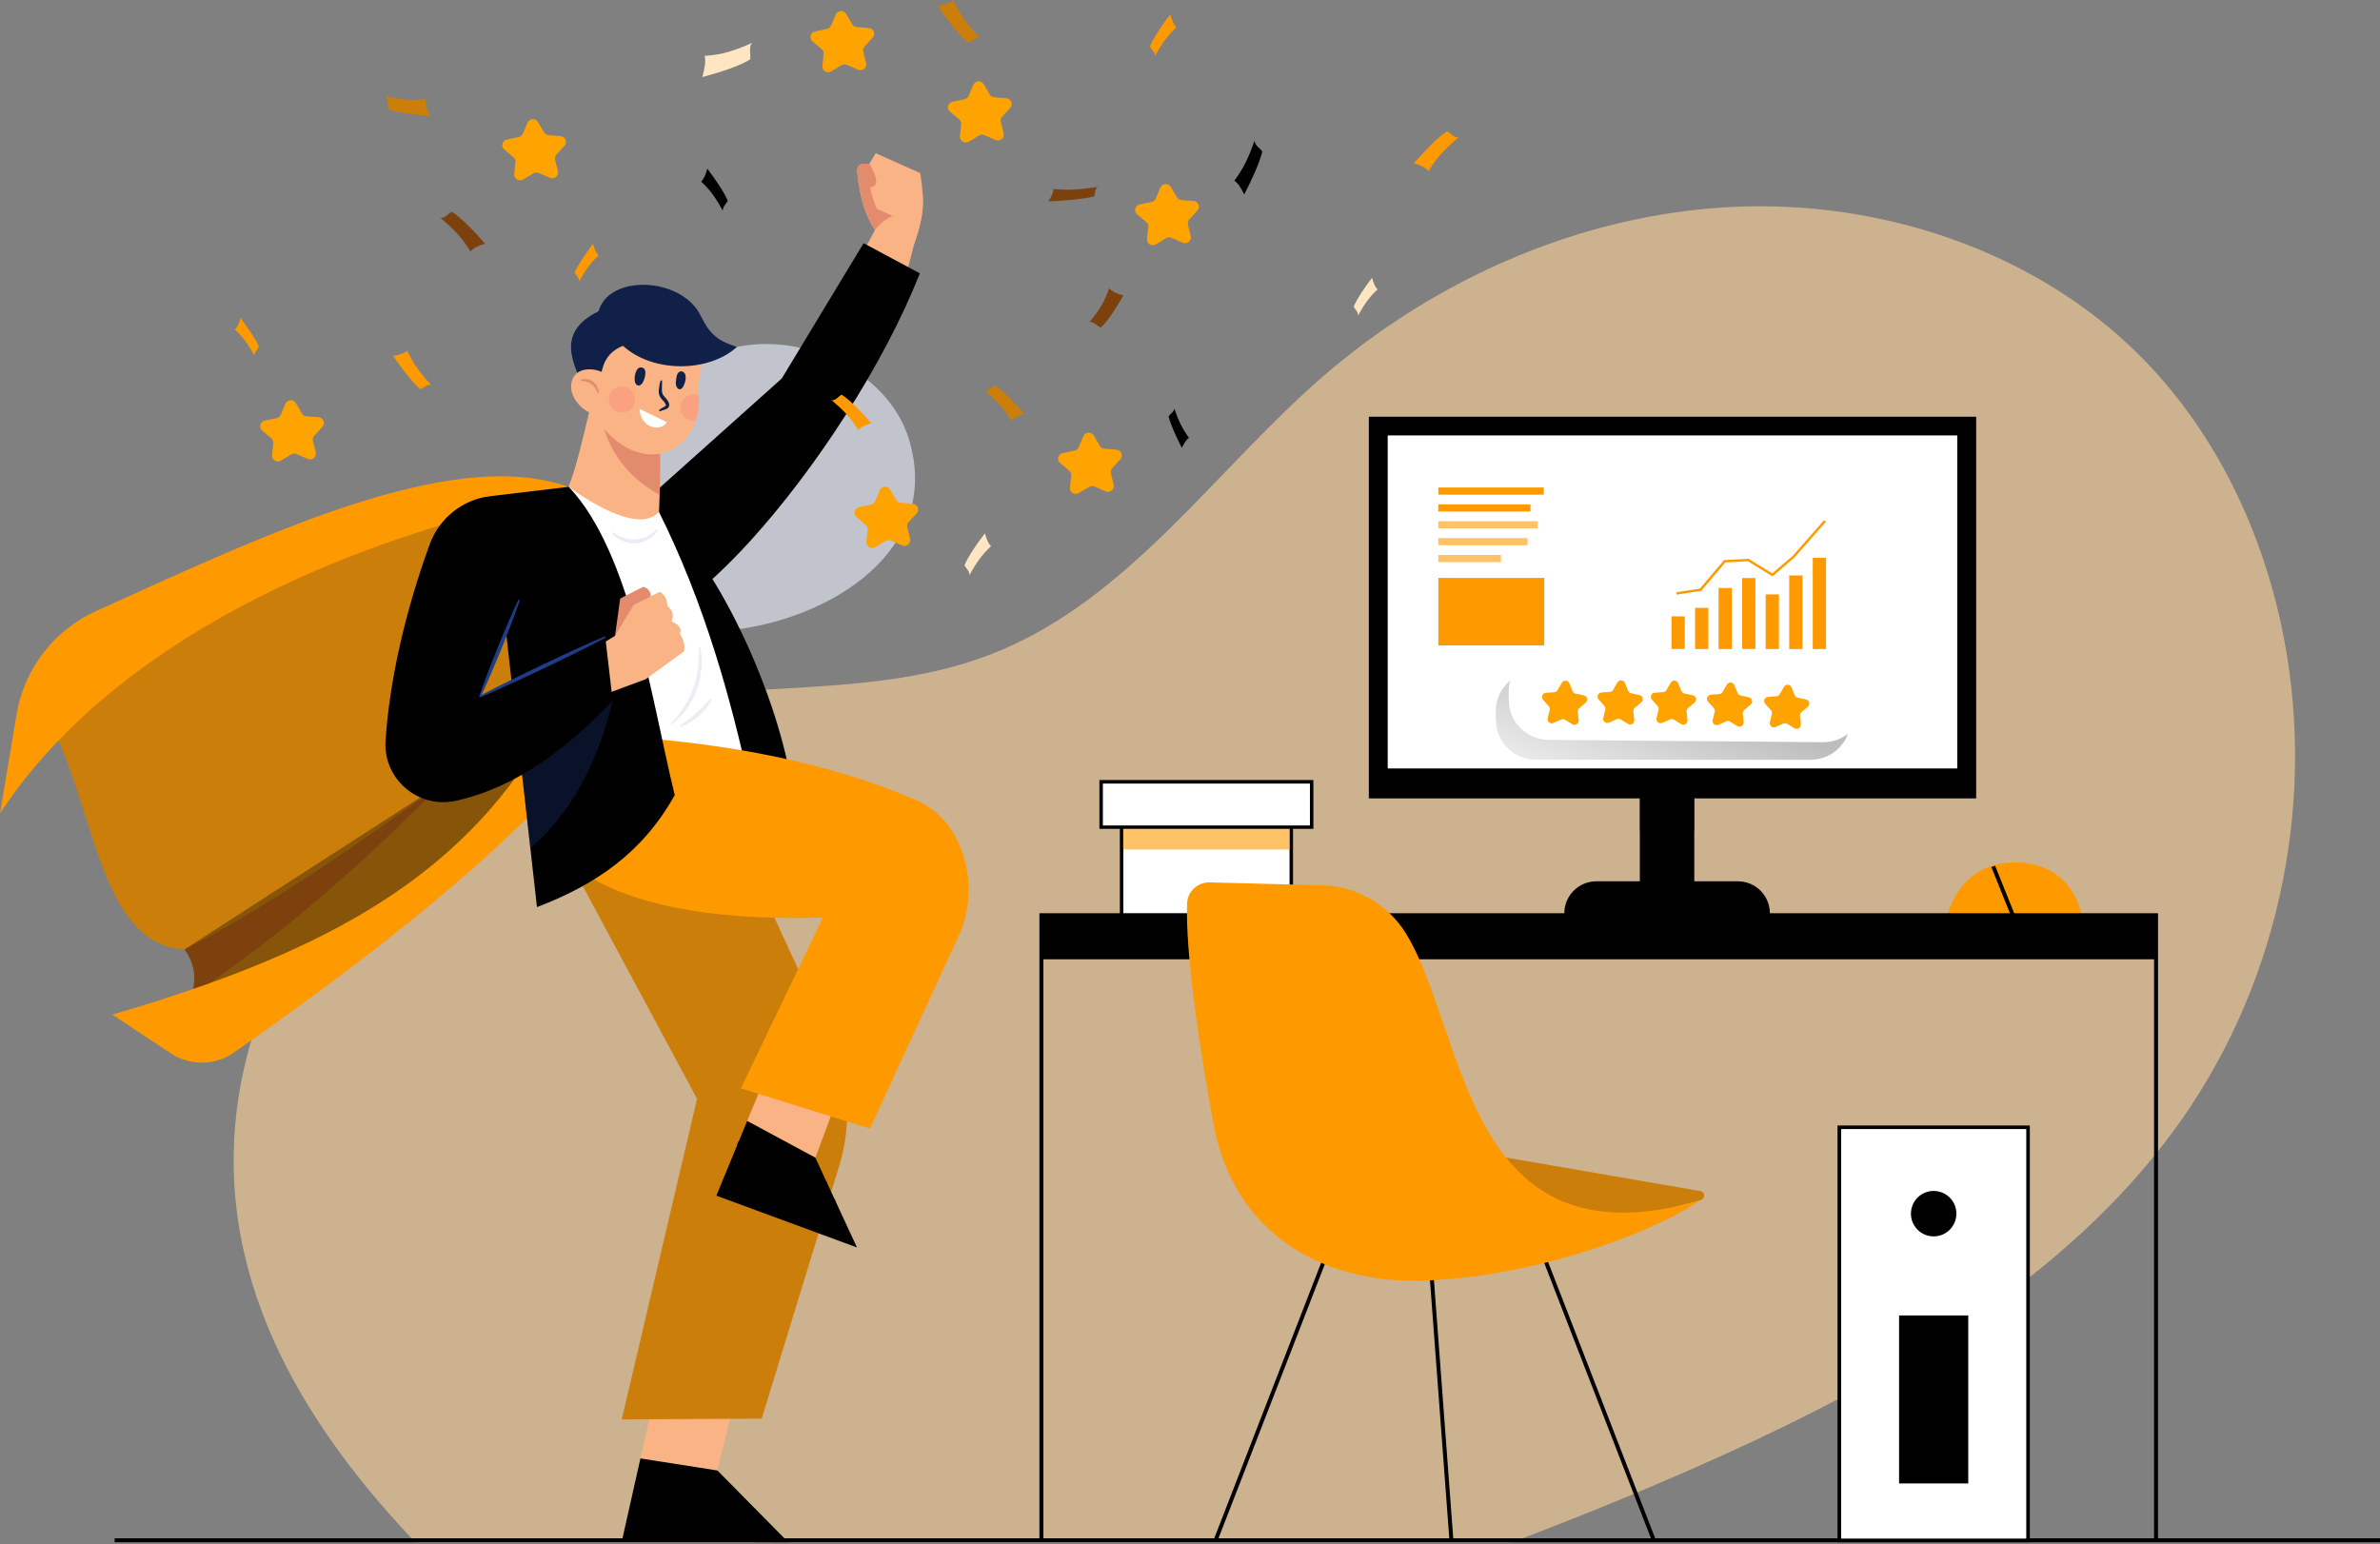
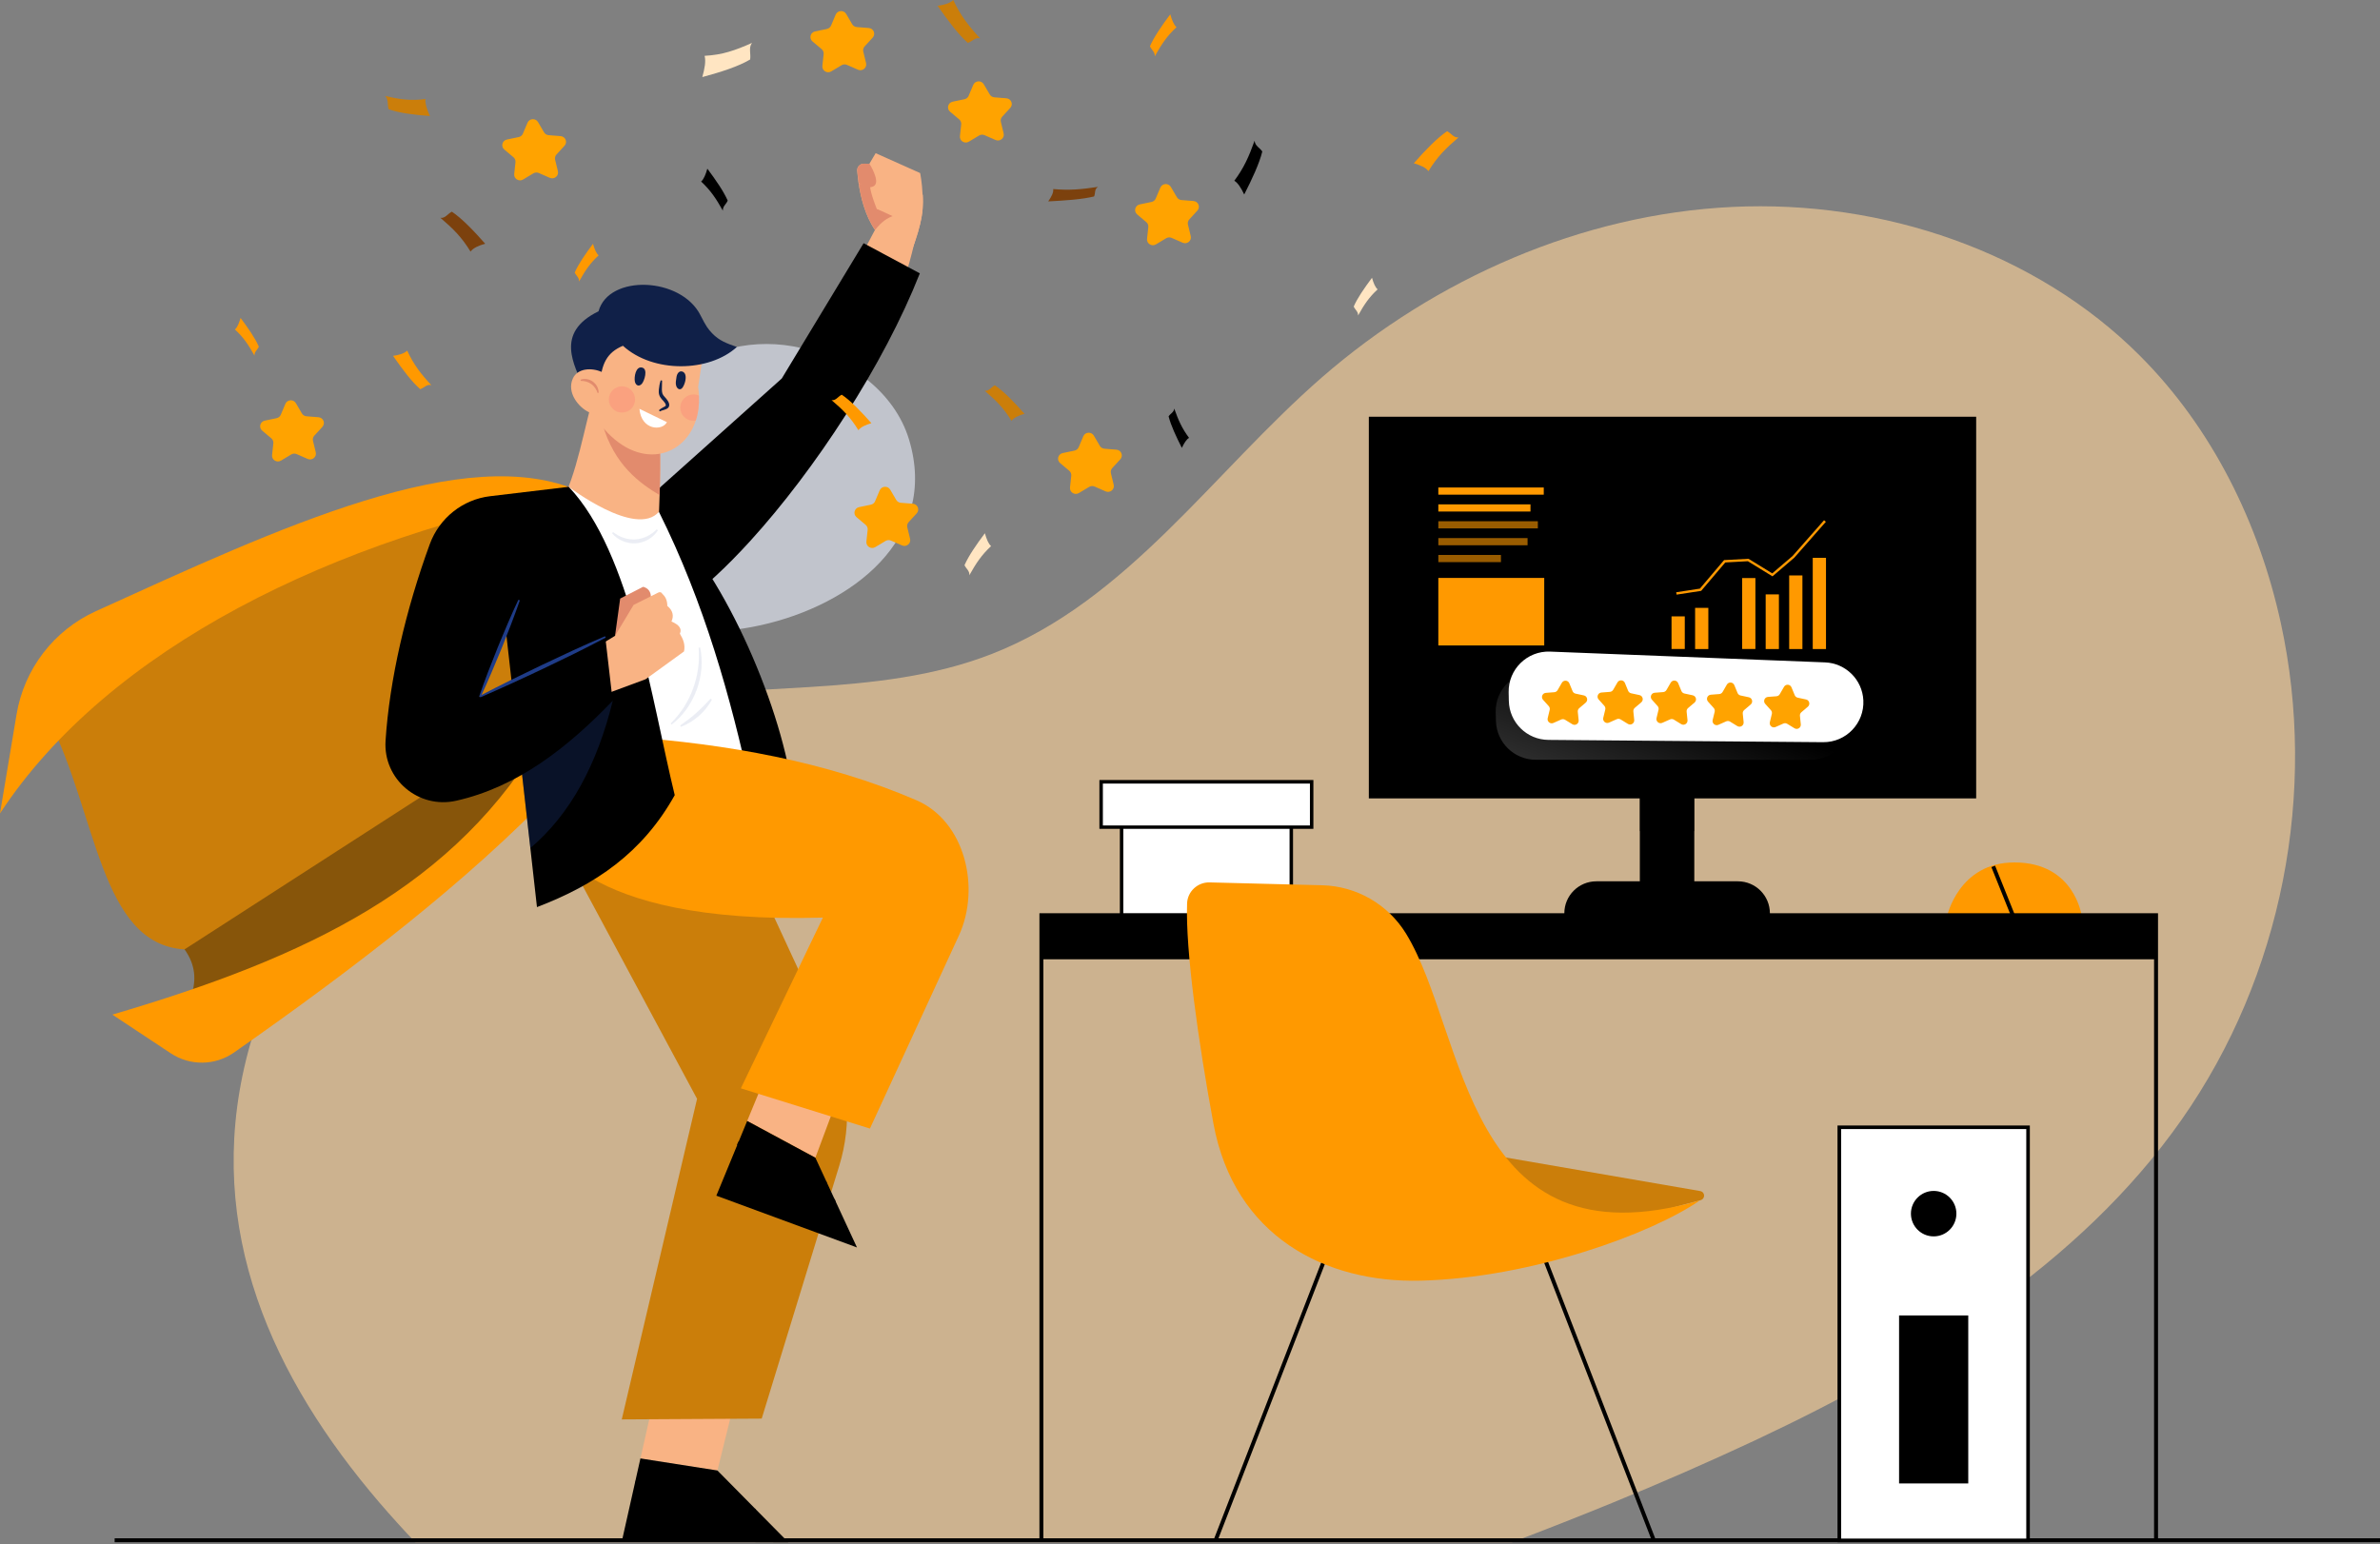
<svg xmlns="http://www.w3.org/2000/svg" width="430" height="279" viewBox="0 0 430 279" fill="none">
  <rect x="0" y="0" width="430" height="279" fill="#808080" stroke="none" />
  <path opacity="0.6" d="M144.887 62.908C136.566 60.944 127.388 62.747 120.745 69.193C113.085 76.622 107.924 86.335 106.264 96.442C101.157 127.37 175.136 115.281 164.226 79.389C161.618 70.8 153.369 64.908 144.887 62.908Z" fill="#EDF2FF" />
  <path opacity="0.6" d="M394.144 202.331C375.645 228.705 346.575 246.4 317.005 260.293C308.541 264.257 299.97 267.989 291.309 271.542C285.292 274.006 279.256 276.381 273.167 278.685H75.05C72.836 276.363 70.676 273.971 68.586 271.542C49.301 249.007 36.891 222.294 44.462 191.474C52.194 159.975 80.086 134.28 112.62 127.441C134.655 122.816 158.243 126.352 179.207 118.156C203.724 108.567 219.169 85.3 238.883 68.14C259.346 50.355 285.792 38.695 312.987 37.391C340.182 36.07 367.877 45.534 386.591 64.247C399.733 77.389 408.162 94.603 412.09 112.62C418.715 142.994 412.429 176.26 394.144 202.331Z" fill="#FFD399" />
  <path d="M165.403 43.07C165.332 43.373 165.26 43.677 165.189 43.98C165.189 43.998 165.189 43.998 165.171 44.016C163.975 49.016 162.921 52.427 160.939 55.659L154.082 49.105L157.85 41.981L158.1 41.534V41.516L158.154 41.534L158.939 41.695L165.403 43.07Z" fill="#F9B384" />
  <path d="M166.689 37.802C166.671 38.016 166.653 38.248 166.617 38.463C166.528 39.141 166.403 39.838 166.225 40.534C166.117 40.998 165.992 41.445 165.867 41.891C165.725 42.409 165.546 42.909 165.403 43.373C165.367 43.48 165.332 43.605 165.296 43.712C165.26 43.82 165.225 43.909 165.189 43.998C165.189 44.016 165.189 44.016 165.171 44.034C165.117 44.177 165.082 44.302 165.028 44.427C165.028 44.445 165.028 44.462 165.01 44.462C164.975 44.57 164.939 44.677 164.903 44.766C164.653 45.427 164.475 45.837 164.475 45.837C161.814 45.409 159.868 43.98 158.493 42.141C158.35 41.963 158.207 41.766 158.082 41.57C158.082 41.552 158.064 41.552 158.064 41.534C156.296 38.909 155.493 35.624 155.136 33.159C155.136 33.124 155.136 33.106 155.118 33.088C154.993 32.195 154.921 31.41 154.868 30.82C154.832 30.142 155.368 29.588 156.029 29.588L157.064 29.606L158.207 27.677L166.242 31.267C166.242 31.267 166.6 32.945 166.689 35.231C166.76 35.999 166.76 36.891 166.689 37.802Z" fill="#F9B384" />
  <path d="M161.564 38.891L158.921 41.695L158.082 41.534C156.314 38.909 155.511 35.624 155.154 33.159L157.189 33.642C157.279 34.981 158.404 37.731 158.404 37.731L161.564 38.891Z" fill="#E28B6D" />
  <path d="M157.993 33.535C157.153 34.231 155.779 33.499 155.136 33.07C155.011 32.178 154.939 31.392 154.886 30.803C154.85 30.124 155.386 29.571 156.046 29.571L157.082 29.588C157.1 29.588 159.028 32.678 157.993 33.535Z" fill="#E28B6D" />
  <path d="M166.725 35.195L166.367 35.141L160.332 33.748L158.386 37.713L161.278 39.052C160.386 39.355 159.243 40.07 158.1 41.552C159.511 43.659 161.546 45.319 164.475 45.802C164.475 45.802 166.439 41.284 166.689 37.784C166.76 36.891 166.76 35.998 166.725 35.195ZM162.153 38.838C162.332 38.266 162.314 37.355 160.975 36.766L162.743 36.891L162.975 38.802C162.975 38.82 162.671 38.766 162.153 38.838Z" fill="#F9B384" />
  <path d="M166.189 49.391C159.672 65.908 147.297 84.836 135.566 97.728C131.262 102.46 127.048 106.371 123.245 109.067L116.959 92.871L116.174 90.836L118.138 89.068L118.495 88.746L141.244 68.39L156.029 43.945L166.189 49.391Z" fill="black" />
  <path d="M132.868 252.543L118.047 253.15L115.708 263.525L129.618 265.703L132.868 252.543Z" fill="#F9B384" />
  <path d="M142.421 278.667L129.618 265.703L115.708 263.525L112.333 278.56L142.421 278.667Z" fill="black" />
  <path d="M114.923 267.301L114.786 268.002L121.656 269.34L121.793 268.639L114.923 267.301Z" fill="black" />
  <path d="M133.654 270.083L129.27 271.958L129.551 272.615L133.935 270.74L133.654 270.083Z" fill="black" />
  <path d="M136.421 272.583L132.038 274.458L132.319 275.115L136.702 273.24L136.421 272.583Z" fill="black" />
  <path d="M100.014 150.28L125.941 198.546L112.334 256.472L137.619 256.329L151.636 210.617C153.958 203.063 153.386 194.939 150.083 187.778L134.887 154.976L100.014 150.28Z" fill="#CB7E0A" />
  <path d="M96.655 139.78C79.924 162.101 57.889 174.672 33.337 182.564C33.837 181.671 34.247 180.778 34.551 179.886C35.479 177.171 35.372 174.386 33.337 171.529L32.587 163.761L77.71 130.423L88.495 137.691L96.655 139.78Z" fill="#87550A" />
  <path d="M8.766 129.923C17.534 146.976 18.016 170.618 33.337 171.547L104.744 125.495L83.745 89.068L26.569 111.621L8.766 129.923Z" fill="#CB7E0A" />
-   <path opacity="0.3" d="M34.551 179.904C35.479 177.189 35.372 174.404 33.336 171.547C46.836 164.726 62.889 153.905 79.977 141.459C65.978 155.637 51.139 168.833 34.551 179.904Z" fill="#611113" />
  <path d="M98.53 132.191C82.477 160.279 55.461 172.975 20.301 183.332L30.872 190.332C34.336 192.617 38.854 192.564 42.265 190.189C64.371 174.725 84.62 159.083 100.03 142.976L98.53 132.191Z" fill="#FF9900" />
  <path d="M104.799 88.818C84.175 79.586 50.605 95.3 17.339 110.424C9.732 113.87 4.339 120.888 2.982 129.138L0 146.976C19.553 117.138 60.533 97.05 104.799 88.818Z" fill="#FF9900" />
  <path d="M119.174 89.46C119.084 92.567 118.959 95.175 118.977 95.675L107.031 97.532L100.174 92.514C103.424 88.8 104.942 80.3 106.835 72.943L114.334 77.425L119.209 80.318C119.334 82.8 119.281 86.371 119.174 89.46Z" fill="#F9B384" />
  <path d="M119.174 89.461C115.602 87.318 110.96 84.032 108.853 76.604L114.352 77.408L119.227 80.3C119.334 82.8 119.281 86.372 119.174 89.461Z" fill="#E28B6D" />
  <path d="M126.281 71.497C126.352 73.158 126.156 74.675 125.709 75.997C123.352 83.139 114.478 85.104 107.924 75.961L107.371 61.837L112.013 57.837L127.084 63.658L126.138 69.89C126.209 70.444 126.263 70.961 126.281 71.497Z" fill="#F9B384" />
  <path d="M143.137 142.494C140.798 126.441 130.263 102.549 119.067 92.478L113.799 103.014L129.102 146.137L143.137 142.494Z" fill="black" />
  <path d="M135.602 142.494C132.048 126.102 127.245 108.906 119.049 92.479C114.906 97.246 102.746 87.961 102.746 87.961L96.478 93.354L113.031 149.691L135.602 142.494Z" fill="white" />
  <path d="M150.993 199.331L138.119 194.974L134.994 202.545L147.315 209.188L150.993 199.331Z" fill="#F9B384" />
  <path d="M154.832 225.401L147.315 209.188L134.994 202.545L129.423 216.045L154.832 225.401Z" fill="black" />
  <path d="M149.289 213.435L145.005 214.626L145.196 215.314L149.48 214.124L149.289 213.435Z" fill="black" />
  <path d="M150.825 216.653L146.541 217.843L146.732 218.531L151.016 217.341L150.825 216.653Z" fill="black" />
  <path d="M133.467 206.199L133.148 206.838L140.527 210.527L140.846 209.888L133.467 206.199Z" fill="black" />
  <path d="M113.388 133.137C131.12 134.405 149.369 137.583 165.583 144.601C174.332 148.387 177.225 160.386 173.243 169.046L157.172 203.92L133.852 196.652L148.673 165.797C103.871 167.136 98.978 150.672 98.978 150.672L113.388 133.137Z" fill="#FF9900" />
  <path d="M121.906 143.673C116.067 154.136 107.549 159.886 97.014 163.904L95.818 153.244L93.621 133.691L90.228 103.549L92.478 92.871L102.764 87.978C114.049 99.871 117.71 126.477 121.906 143.673Z" fill="black" />
  <path d="M108.406 69.604C108.603 65.747 109.674 63.676 112.549 62.48C118.013 67.462 128.102 67.283 133.137 62.694C131.316 62.051 129.977 61.587 128.673 60.23C127.923 59.444 127.548 58.926 126.566 56.98C123.066 49.998 109.978 49.516 108.138 56.248C100.049 60.176 103.96 66.14 105.281 69.747L108.406 69.604Z" fill="#102048" />
  <path d="M111.119 114.888L112.047 108.156L116.19 106.031C116.19 106.031 118.244 106.371 117.386 109.031C116.494 111.692 111.119 114.888 111.119 114.888Z" fill="#E28B6D" />
  <path d="M108.512 116.478L111.119 114.888L114.476 109.299L118.976 107.049C119.244 106.924 119.565 107.032 119.672 107.317C120.243 107.799 120.565 108.514 120.565 109.478C121.583 110.317 121.779 111.281 121.315 112.299C122.708 112.888 123.243 113.621 122.833 114.496C123.458 115.531 123.833 116.513 123.583 117.71L116.654 122.727L109.851 125.245L108.512 116.478Z" fill="#F9B384" />
  <path opacity="0.3" d="M110.71 126.62C107.889 138.137 103.032 147.137 95.818 153.244L93.621 133.691L110.71 126.62Z" fill="#1F3C88" />
  <path d="M102.764 87.961L88.55 89.657C83.586 90.247 79.39 93.604 77.658 98.3C73.301 110.192 70.354 122.924 69.658 133.87C69.212 140.798 75.604 146.209 82.39 144.691C93.514 142.209 102.621 135.03 110.692 126.62L109.353 115.085L86.621 125.941L102.764 87.961Z" fill="black" />
  <path d="M110.495 72.158C109.638 74.033 108.228 75.319 106.406 74.479C104.585 73.64 102.335 70.962 103.496 68.39C104.353 66.498 106.942 66.391 108.763 67.23C110.603 68.051 111.37 70.265 110.495 72.158Z" fill="#F9B384" />
  <path d="M93.925 108.478C93.407 109.96 92.853 111.442 92.3 112.906C91.746 114.37 91.139 115.835 90.568 117.299L88.746 121.656C88.121 123.102 87.496 124.549 86.818 125.959L86.568 125.852C87.068 124.352 87.621 122.888 88.175 121.424L89.907 117.031C90.514 115.585 91.103 114.12 91.728 112.674C92.353 111.228 92.978 109.781 93.657 108.371L93.925 108.478Z" fill="#1F3C88" />
  <path d="M86.693 125.727C88.55 124.763 90.407 123.816 92.282 122.888C94.157 121.959 96.032 121.067 97.907 120.156L103.585 117.495C105.478 116.638 107.388 115.763 109.317 114.96L109.442 115.21C107.603 116.192 105.728 117.12 103.853 118.067L98.21 120.799C96.317 121.674 94.443 122.584 92.532 123.442C90.639 124.316 88.728 125.156 86.8 125.995L86.693 125.727Z" fill="#1F3C88" />
  <g opacity="0.3">
    <path opacity="0.3" d="M110.778 96.139C111.939 97.068 113.385 97.55 114.814 97.46C116.242 97.371 117.6 96.71 118.653 95.639L118.867 95.818C118.046 97.175 116.475 98.068 114.85 98.175C113.225 98.264 111.564 97.568 110.564 96.336L110.778 96.139Z" fill="#1F3C88" />
    <path opacity="0.3" d="M121.171 130.727C122.064 129.834 122.867 128.852 123.546 127.798C124.206 126.745 124.796 125.62 125.206 124.441C125.635 123.263 125.956 122.049 126.117 120.799C126.296 119.549 126.314 118.299 126.224 117.031L126.492 116.995C126.778 118.263 126.831 119.585 126.724 120.87C126.599 122.174 126.314 123.459 125.867 124.674C125.403 125.888 124.796 127.066 124.046 128.12C123.296 129.173 122.385 130.138 121.349 130.923L121.171 130.727Z" fill="#1F3C88" />
    <path opacity="0.3" d="M122.885 131.084C123.903 130.37 124.885 129.656 125.778 128.834C126.688 128.031 127.528 127.156 128.385 126.245L128.617 126.406C128.046 127.531 127.206 128.531 126.26 129.37C125.296 130.191 124.206 130.888 123.028 131.334L122.885 131.084Z" fill="#1F3C88" />
  </g>
  <path d="M107.96 70.997C107.853 70.658 107.71 70.354 107.513 70.087C107.317 69.819 107.103 69.569 106.817 69.39C106.281 68.997 105.621 68.819 104.924 68.819L104.889 68.604C105.246 68.462 105.656 68.444 106.031 68.497C106.424 68.569 106.799 68.712 107.121 68.962C107.442 69.212 107.71 69.497 107.888 69.854C108.067 70.212 108.174 70.587 108.156 70.979L107.96 70.997Z" fill="#E28B6D" />
  <path d="M116.049 66.426C114.835 66.087 114.531 68.194 114.71 68.979C114.888 69.694 115.477 69.908 115.977 69.336C116.424 68.801 117.102 66.712 116.049 66.426Z" fill="#102048" />
  <path d="M123.834 67.765C123.673 67.105 122.923 66.855 122.513 67.39C122.334 67.623 122.245 67.926 122.209 68.23C122.138 68.694 122.013 69.265 122.174 69.73C122.37 70.319 122.906 70.587 123.316 70.033C123.691 69.497 124.013 68.462 123.834 67.765Z" fill="#102048" />
  <path d="M119.62 68.765C119.602 69.319 119.584 69.89 119.584 70.426C119.602 70.694 119.62 70.961 119.691 71.14C119.763 71.336 119.906 71.533 120.102 71.729C120.281 71.925 120.477 72.14 120.656 72.425C120.745 72.568 120.816 72.711 120.87 72.89C120.923 73.068 120.941 73.3 120.834 73.515C120.727 73.729 120.531 73.836 120.388 73.908C120.245 73.979 120.102 74.015 119.959 74.068C119.691 74.14 119.441 74.211 119.227 74.336L119.048 74.14C119.263 73.89 119.548 73.765 119.781 73.622C120.031 73.515 120.281 73.354 120.298 73.265C120.316 73.211 120.263 72.979 120.12 72.783C119.995 72.586 119.798 72.39 119.602 72.175C119.423 71.961 119.209 71.693 119.102 71.354C118.995 70.997 119.013 70.711 119.031 70.408C119.084 69.819 119.191 69.265 119.37 68.729L119.62 68.765Z" fill="#102048" />
  <path d="M115.531 73.872L120.495 76.283C119.638 77.925 115.852 77.747 115.531 73.872Z" fill="white" />
  <path opacity="0.4" d="M125.709 75.997C125.566 76.033 125.424 76.032 125.281 76.032C123.959 76.032 122.906 74.961 122.906 73.658C122.906 72.354 123.977 71.265 125.281 71.265C125.638 71.265 125.977 71.336 126.281 71.479C126.352 73.14 126.156 74.658 125.709 75.997Z" fill="#FC8879" />
  <path opacity="0.4" d="M112.37 74.551C113.682 74.551 114.745 73.487 114.745 72.176C114.745 70.864 113.682 69.801 112.37 69.801C111.059 69.801 109.995 70.864 109.995 72.176C109.995 73.487 111.059 74.551 112.37 74.551Z" fill="#FC8879" />
  <path d="M174.867 7.75C173.171 6.268 171.314 3.786 169.403 1.054C170.636 0.875 171.671 0.571 172.225 0C173.564 2.857 174.975 4.643 177.082 6.946C176.225 6.66 175.671 7.482 174.867 7.75Z" fill="#CB7E0A" />
  <path d="M75.925 70.319C74.389 68.979 72.711 66.747 71.015 64.301C72.122 64.14 73.05 63.872 73.568 63.355C74.764 65.926 76.032 67.551 77.943 69.604C77.157 69.336 76.657 70.069 75.925 70.319Z" fill="#FF9900" />
  <path d="M103.835 49.248C104.495 47.712 105.745 45.927 107.138 44.052C107.406 44.998 107.727 45.784 108.156 46.141C106.602 47.569 105.71 48.909 104.62 50.873C104.674 50.159 104.103 49.837 103.835 49.248Z" fill="#FF9900" />
  <path d="M174.26 102.121C175.01 100.424 176.385 98.424 177.939 96.353C178.242 97.407 178.581 98.264 179.064 98.674C177.349 100.264 176.349 101.764 175.135 103.942C175.207 103.138 174.564 102.781 174.26 102.121Z" fill="#FFE5C2" />
  <path d="M207.759 8.357C208.509 6.66 209.884 4.66 211.437 2.589C211.741 3.643 212.08 4.5 212.562 4.91C210.848 6.5 209.848 8 208.634 10.178C208.688 9.375 208.045 9.017 207.759 8.357Z" fill="#FF9900" />
  <path d="M46.766 62.64C46.105 61.104 44.855 59.319 43.462 57.444C43.194 58.39 42.873 59.176 42.444 59.533C43.998 60.962 44.891 62.301 45.98 64.265C45.926 63.569 46.498 63.247 46.766 62.64Z" fill="#FF9900" />
  <path d="M131.476 36.249C130.726 34.552 129.351 32.552 127.798 30.481C127.494 31.535 127.155 32.392 126.673 32.802C128.387 34.392 129.387 35.891 130.601 38.07C130.548 37.284 131.191 36.927 131.476 36.249Z" fill="black" />
  <path d="M197.67 35.498C195.545 36.016 192.581 36.23 189.385 36.391C189.974 35.534 190.385 34.748 190.278 34.159C193.224 34.427 195.402 34.213 198.384 33.766C197.67 34.213 197.956 34.891 197.67 35.498Z" fill="#7C410D" />
  <path d="M70.211 19.731C72.122 20.428 74.8 20.749 77.675 20.963C77.139 19.785 76.782 18.696 76.872 17.892C74.229 18.249 72.247 17.964 69.568 17.339C70.229 17.946 69.961 18.874 70.211 19.731Z" fill="#CB7E0A" />
  <path d="M135.53 10.749C133.387 12.017 130.262 13.017 126.887 13.928C127.316 12.392 127.566 11.035 127.298 10.089C130.512 9.91 132.798 9.124 135.869 7.75C135.208 8.624 135.691 9.678 135.53 10.749Z" fill="#FFE5C2" />
  <path d="M179.742 69.622C181.349 70.694 183.188 72.622 185.099 74.765C184.063 75.068 183.188 75.461 182.742 76.032C181.331 73.711 179.938 72.336 177.903 70.604C178.671 70.729 179.063 69.961 179.742 69.622Z" fill="#CB7E0A" />
  <path d="M152.082 71.318C153.69 72.39 155.529 74.318 157.439 76.461C156.404 76.765 155.529 77.157 155.082 77.729C153.672 75.407 152.279 74.032 150.243 72.3C151.011 72.425 151.404 71.64 152.082 71.318Z" fill="#FF9900" />
  <path d="M81.639 38.248C83.443 39.462 85.532 41.623 87.657 44.034C86.478 44.373 85.496 44.802 85.014 45.462C83.425 42.855 81.853 41.302 79.568 39.355C80.425 39.498 80.889 38.623 81.639 38.248Z" fill="#7C410D" />
-   <path d="M198.866 59.194C200.206 57.962 201.58 55.783 202.973 53.391C201.884 53.087 200.938 52.712 200.384 52.105C199.509 54.694 198.456 56.248 196.831 58.212C197.563 58.016 198.134 58.855 198.866 59.194Z" fill="#7C410D" />
  <path d="M244.579 55.391C245.24 53.855 246.489 52.069 247.882 50.194C248.15 51.141 248.472 51.926 248.9 52.283C247.347 53.712 246.454 55.051 245.365 57.016C245.418 56.319 244.847 55.998 244.579 55.391Z" fill="#FFE5C2" />
  <path d="M228.062 27.374C227.508 29.588 226.24 32.302 224.794 35.141C224.24 33.981 223.651 33.034 223.008 32.659C224.74 30.338 225.633 28.32 226.669 25.427C226.758 26.392 227.579 26.66 228.062 27.374Z" fill="black" />
  <path d="M211.134 75.229C211.544 76.854 212.473 78.836 213.526 80.925C213.937 80.068 214.366 79.372 214.83 79.122C213.562 77.425 212.901 75.943 212.151 73.818C212.098 74.497 211.491 74.693 211.134 75.229Z" fill="black" />
  <path d="M261.453 23.713C259.65 24.928 257.561 27.088 255.436 29.499C256.614 29.838 257.596 30.267 258.079 30.927C259.668 28.32 261.239 26.767 263.525 24.82C262.668 24.963 262.203 24.088 261.453 23.713Z" fill="#FF9900" />
  <path d="M430 277.953H20.713V278.667H430V277.953Z" fill="black" />
  <path d="M376.125 165.6H351.769C351.769 165.6 353.84 155.833 363.947 155.833C374.911 155.833 376.125 165.6 376.125 165.6Z" fill="#FF9900" />
  <path d="M360.452 156.413L359.789 156.679L363.415 165.71L364.078 165.444L360.452 156.413Z" fill="black" />
  <path d="M306.112 137.815H296.273V164.1H306.112V137.815Z" fill="black" />
  <path opacity="0.6" d="M306.112 137.815H296.273V150.172H306.112V137.815Z" fill="black" />
  <path d="M319.772 165.564H282.631V165.029C282.631 161.832 285.22 159.243 288.416 159.243H313.987C317.183 159.243 319.772 161.832 319.772 165.029V165.564V165.564Z" fill="black" />
  <path d="M357.039 75.3H247.311V144.262H357.039V75.3Z" fill="black" />
-   <path d="M353.628 78.675H250.721V138.851H353.628V78.675Z" fill="white" />
  <path d="M304.392 111.371H302V117.264H304.392V111.371Z" fill="#FF9900" />
  <path d="M308.65 109.835H306.258V117.275H308.65V109.835Z" fill="#FF9900" />
-   <path d="M312.897 106.246H310.504V117.275H312.897V106.246Z" fill="#FF9900" />
  <path d="M317.154 104.447H314.762V117.264H317.154V104.447Z" fill="#FF9900" />
  <path d="M321.401 107.399H319.009V117.275H321.401V107.399Z" fill="#FF9900" />
  <path d="M325.648 103.975H323.255V117.275H325.648V103.975Z" fill="#FF9900" />
  <path d="M329.906 100.793H327.513V117.275H329.906V100.793Z" fill="#FF9900" />
  <path d="M302.911 107.442L302.845 107.014L307.124 106.356L311.492 101.199L315.914 100.968L320.194 103.602L323.87 100.463L329.554 94L329.883 94.285L324.177 100.771L320.238 104.139L315.793 101.407L311.711 101.627L307.355 106.762L302.911 107.442Z" fill="#FF9900" />
  <path d="M278.915 88.085H259.864V89.381H278.915V88.085Z" fill="#FF9900" />
  <path d="M276.517 91.133H259.865V92.428H276.517V91.133Z" fill="#FF9900" />
  <path opacity="0.6" d="M277.848 94.18H259.865V95.476H277.848V94.18Z" fill="#FF9900" />
  <path opacity="0.6" d="M275.989 97.227H259.865V98.523H275.989V97.227Z" fill="#FF9900" />
  <path opacity="0.6" d="M271.178 100.274H259.865V101.57H271.178V100.274Z" fill="#FF9900" />
  <path d="M279 104.426H259.865V116.626H279V104.426Z" fill="#FF9900" />
  <path d="M233.29 144.868H202.631V165.403H233.29V144.868Z" fill="white" />
  <path d="M233.613 165.725H202.328V144.565H233.613V165.725ZM202.953 165.1H232.988V145.172H202.953V165.1Z" fill="black" />
-   <path opacity="0.6" d="M232.97 144.869H202.918V153.494H232.97V144.869Z" fill="#FF9900" />
+   <path opacity="0.6" d="M232.97 144.869H202.918H232.97V144.869Z" fill="#FF9900" />
  <path d="M236.989 141.261H198.955V149.458H236.989V141.261Z" fill="white" />
  <path d="M237.292 149.761H198.632V140.94H237.292V149.761ZM199.257 149.154H236.667V141.583H199.257V149.154Z" fill="black" />
  <path d="M389.536 165.618H188.17V173.332H389.536V165.618Z" fill="black" />
  <path d="M389.894 278.542H389.18V165.725H188.51V278.542H187.796V165.011H389.894V278.542Z" fill="black" />
-   <path d="M258.459 223.11L257.747 223.163L261.868 278.238L262.58 278.185L258.459 223.11Z" fill="black" />
  <path d="M242.024 219.578L219.251 278.293L219.917 278.552L242.69 219.836L242.024 219.578Z" fill="black" />
  <path d="M276.422 219.568L275.755 219.826L298.542 278.638L299.208 278.38L276.422 219.568Z" fill="black" />
  <path d="M307.147 215.205L258.095 206.741L249.774 220.83L280.255 224.008L307.218 216.866C308.147 216.616 308.093 215.366 307.147 215.205Z" fill="#CB7E0A" />
  <path d="M307.094 216.919C298.434 222.919 276.649 230.901 256.686 231.401C239.419 231.847 223.009 223.366 219.241 203.063C216.473 188.135 214.17 171.6 214.473 163.243C214.545 161.082 216.384 159.386 218.545 159.44L238.901 159.958C245.079 160.118 250.757 163.386 254.007 168.654C265.007 186.492 264.418 229.223 307.094 216.919Z" fill="#FF9900" />
  <path d="M366.412 203.688H332.307V278.346H366.412V203.688Z" fill="white" />
  <path d="M366.735 278.667H331.986V203.366H366.735V278.667ZM332.647 278.006H366.092V204.009H332.647V278.006V278.006Z" fill="black" />
  <path d="M349.359 223.401C351.628 223.401 353.466 221.563 353.466 219.294C353.466 217.026 351.628 215.187 349.359 215.187C347.091 215.187 345.252 217.026 345.252 219.294C345.252 221.563 347.091 223.401 349.359 223.401Z" fill="black" />
  <path d="M355.609 237.687H343.11V268.042H355.609V237.687Z" fill="black" />
  <path style="mix-blend-mode:multiply" opacity="0.26" d="M327.125 137.287L277.48 137.283C273.579 137.282 270.386 134.178 270.275 130.276L270.232 128.742C270.114 124.592 273.514 121.2 277.662 121.327L327.351 122.865C331.083 122.981 334.109 125.928 334.324 129.657C334.563 133.797 331.27 137.287 327.125 137.286L327.125 137.287Z" fill="url(#paint0_linear_643_155)" />
  <path d="M329.393 134.107L279.75 133.692C275.849 133.659 272.681 130.527 272.603 126.625L272.572 125.091C272.489 120.94 275.917 117.575 280.063 117.738L329.738 119.686C333.469 119.833 336.471 122.805 336.655 126.535C336.86 130.678 333.54 134.14 329.394 134.105L329.393 134.107Z" fill="white" />
  <path d="M286.163 125.654L284.658 125.331C284.415 125.278 284.215 125.111 284.12 124.883L283.533 123.459C283.295 122.883 282.5 122.829 282.187 123.369L281.415 124.702C281.291 124.915 281.069 125.055 280.823 125.074L279.288 125.193C278.667 125.241 278.37 125.981 278.786 126.445L279.815 127.591C279.98 127.776 280.044 128.03 279.986 128.27L279.625 129.767C279.479 130.373 280.09 130.884 280.659 130.631L282.067 130.007C282.294 129.907 282.554 129.925 282.765 130.054L284.077 130.86C284.608 131.187 285.282 130.763 285.218 130.143L285.061 128.61C285.036 128.364 285.133 128.121 285.321 127.961L286.493 126.962C286.967 126.558 286.773 125.784 286.163 125.654V125.654Z" fill="#FFA300" />
  <path d="M296.204 125.593L294.698 125.27C294.456 125.217 294.255 125.05 294.161 124.822L293.574 123.398C293.335 122.822 292.541 122.768 292.228 123.307L291.456 124.64C291.332 124.854 291.11 124.994 290.864 125.013L289.328 125.132C288.708 125.18 288.411 125.92 288.827 126.384L289.855 127.53C290.02 127.715 290.085 127.969 290.027 128.209L289.665 129.706C289.519 130.312 290.131 130.823 290.7 130.57L292.108 129.946C292.334 129.846 292.595 129.864 292.806 129.994L294.117 130.8C294.648 131.127 295.323 130.703 295.259 130.083L295.101 128.55C295.076 128.304 295.173 128.061 295.361 127.901L296.534 126.902C297.007 126.498 296.813 125.724 296.204 125.594L296.204 125.593Z" fill="#FFA300" />
  <path d="M305.829 125.632L304.323 125.309C304.081 125.257 303.88 125.09 303.786 124.861L303.198 123.437C302.96 122.861 302.166 122.808 301.853 123.347L301.081 124.68C300.957 124.894 300.735 125.034 300.488 125.053L298.953 125.172C298.332 125.22 298.036 125.959 298.452 126.423L299.48 127.57C299.645 127.755 299.71 128.008 299.651 128.249L299.29 129.746C299.144 130.352 299.756 130.863 300.325 130.61L301.733 129.986C301.959 129.886 302.22 129.903 302.43 130.033L303.742 130.84C304.273 131.167 304.948 130.742 304.884 130.122L304.726 128.59C304.701 128.344 304.798 128.101 304.986 127.94L306.158 126.941C306.632 126.537 306.438 125.764 305.828 125.633L305.829 125.632Z" fill="#FFA300" />
  <path d="M315.971 125.987L314.465 125.664C314.223 125.612 314.023 125.445 313.928 125.216L313.341 123.792C313.103 123.216 312.308 123.163 311.995 123.702L311.223 125.035C311.099 125.249 310.877 125.389 310.631 125.407L309.096 125.527C308.475 125.575 308.178 126.314 308.594 126.778L309.622 127.925C309.788 128.11 309.852 128.363 309.794 128.604L309.432 130.101C309.286 130.707 309.897 131.218 310.467 130.965L311.875 130.341C312.101 130.241 312.362 130.258 312.573 130.387L313.885 131.194C314.416 131.521 315.09 131.096 315.026 130.476L314.868 128.944C314.843 128.698 314.94 128.455 315.129 128.294L316.301 127.295C316.775 126.891 316.581 126.118 315.971 125.987V125.987Z" fill="#FFA300" />
  <path d="M326.63 127.693C327.104 127.289 326.91 126.515 326.3 126.385L324.795 126.062C324.552 126.009 324.352 125.842 324.257 125.614L323.67 124.19C323.432 123.614 322.637 123.56 322.324 124.099L321.552 125.432C321.428 125.646 321.206 125.786 320.96 125.805L319.425 125.924C318.804 125.972 318.507 126.712 318.923 127.176L319.952 128.322C320.117 128.507 320.18 128.76 320.123 129.001L319.762 130.498C319.616 131.104 320.227 131.615 320.797 131.362L322.205 130.738C322.431 130.638 322.691 130.655 322.902 130.785L324.214 131.591C324.745 131.918 325.42 131.494 325.355 130.874L325.198 129.341C325.173 129.095 325.27 128.852 325.458 128.692L326.63 127.693V127.693Z" fill="#FFA300" />
  <path d="M181.823 17.76L179.657 17.589C179.308 17.561 178.997 17.368 178.823 17.07L177.739 15.22C177.299 14.472 176.177 14.542 175.839 15.34L175.005 17.312C174.871 17.628 174.587 17.861 174.246 17.931L172.12 18.373C171.261 18.552 170.982 19.622 171.649 20.184L173.3 21.574C173.565 21.798 173.702 22.134 173.665 22.476L173.435 24.598C173.343 25.458 174.293 26.049 175.042 25.598L176.897 24.485C177.195 24.307 177.563 24.284 177.881 24.424L179.866 25.295C180.668 25.648 181.534 24.942 181.33 24.102L180.826 22.025C180.746 21.691 180.837 21.339 181.071 21.085L182.526 19.499C183.114 18.858 182.7 17.83 181.823 17.761V17.76Z" fill="#FFA300" />
  <path d="M201.707 81.25L199.542 81.079C199.193 81.051 198.882 80.858 198.707 80.561L197.623 78.71C197.184 77.962 196.062 78.032 195.724 78.83L194.89 80.802C194.756 81.118 194.471 81.351 194.13 81.421L192.005 81.864C191.145 82.042 190.867 83.112 191.534 83.674L193.184 85.064C193.449 85.288 193.586 85.625 193.549 85.966L193.32 88.088C193.227 88.948 194.178 89.539 194.927 89.088L196.781 87.976C197.079 87.797 197.447 87.774 197.766 87.914L199.75 88.785C200.553 89.138 201.418 88.433 201.214 87.592L200.711 85.515C200.63 85.181 200.721 84.83 200.955 84.575L202.41 82.989C202.999 82.348 202.585 81.32 201.707 81.252V81.25Z" fill="#FFA300" />
  <path d="M215.626 36.319L213.461 36.148C213.112 36.12 212.801 35.926 212.627 35.629L211.542 33.779C211.103 33.031 209.981 33.101 209.643 33.899L208.809 35.871C208.675 36.187 208.39 36.42 208.049 36.49L205.924 36.932C205.064 37.111 204.786 38.181 205.453 38.743L207.103 40.133C207.369 40.356 207.506 40.693 207.468 41.034L207.239 43.157C207.147 44.017 208.097 44.608 208.846 44.157L210.701 43.044C210.999 42.866 211.366 42.842 211.685 42.983L213.669 43.854C214.472 44.207 215.338 43.501 215.133 42.661L214.63 40.583C214.55 40.25 214.64 39.898 214.874 39.644L216.33 38.058C216.918 37.417 216.504 36.389 215.626 36.32V36.319Z" fill="#FFA300" />
  <path d="M101.29 24.597L99.125 24.426C98.776 24.398 98.465 24.205 98.29 23.908L97.206 22.057C96.767 21.309 95.645 21.38 95.307 22.177L94.473 24.149C94.339 24.466 94.054 24.698 93.713 24.769L91.588 25.211C90.728 25.389 90.45 26.459 91.117 27.022L92.767 28.411C93.032 28.635 93.169 28.972 93.132 29.313L92.903 31.436C92.811 32.295 93.759 32.886 94.51 32.436L96.365 31.323C96.662 31.144 97.03 31.121 97.349 31.26L99.333 32.131C100.136 32.484 101.001 31.778 100.797 30.938L100.294 28.86C100.214 28.527 100.304 28.175 100.538 27.921L101.993 26.335C102.582 25.694 102.168 24.666 101.29 24.597V24.597Z" fill="#FFA300" />
  <path d="M157.67 6.8C158.258 6.158 157.844 5.131 156.967 5.062L154.801 4.891C154.453 4.863 154.141 4.67 153.967 4.372L152.883 2.522C152.443 1.774 151.322 1.844 150.984 2.642L150.15 4.614C150.015 4.93 149.731 5.163 149.39 5.233L147.264 5.675C146.405 5.854 146.126 6.924 146.794 7.486L148.444 8.876C148.709 9.1 148.845 9.436 148.809 9.777L148.58 11.9C148.487 12.76 149.436 13.351 150.187 12.9L152.041 11.787C152.339 11.609 152.707 11.585 153.026 11.725L155.01 12.596C155.813 12.948 156.678 12.243 156.474 11.402L155.971 9.325C155.89 8.991 155.981 8.64 156.215 8.385L157.67 6.8V6.8Z" fill="#FFA300" />
  <path d="M58.248 77.127C58.836 76.486 58.422 75.458 57.544 75.39L55.379 75.218C55.03 75.191 54.719 74.997 54.545 74.7L53.46 72.85C53.021 72.101 51.899 72.172 51.561 72.97L50.727 74.942C50.593 75.258 50.308 75.491 49.967 75.561L47.842 76.003C46.982 76.182 46.704 77.252 47.371 77.814L49.021 79.203C49.286 79.427 49.422 79.764 49.386 80.105L49.157 82.228C49.065 83.087 50.013 83.679 50.764 83.228L52.619 82.115C52.916 81.937 53.284 81.913 53.603 82.052L55.587 82.923C56.39 83.276 57.255 82.57 57.051 81.73L56.548 79.653C56.468 79.319 56.558 78.968 56.792 78.713L58.248 77.127V77.127Z" fill="#FFA300" />
  <path d="M165.624 92.756C166.212 92.115 165.798 91.087 164.921 91.018L162.755 90.847C162.407 90.819 162.095 90.626 161.921 90.328L160.837 88.478C160.397 87.73 159.276 87.8 158.938 88.598L158.103 90.57C157.969 90.886 157.685 91.119 157.344 91.189L155.218 91.631C154.359 91.81 154.08 92.88 154.747 93.442L156.398 94.832C156.663 95.056 156.799 95.392 156.763 95.734L156.533 97.856C156.441 98.716 157.39 99.307 158.141 98.856L159.995 97.744C160.293 97.565 160.661 97.541 160.98 97.681L162.964 98.552C163.767 98.904 164.632 98.199 164.428 97.359L163.924 95.281C163.844 94.947 163.935 94.596 164.169 94.341L165.624 92.756V92.756Z" fill="#FFA300" />
  <defs>
    <linearGradient id="paint0_linear_643_155" x1="292.803" y1="154.577" x2="303.794" y2="125.299" gradientUnits="userSpaceOnUse">
      <stop stop-color="white" />
      <stop offset="1" />
    </linearGradient>
  </defs>
</svg>